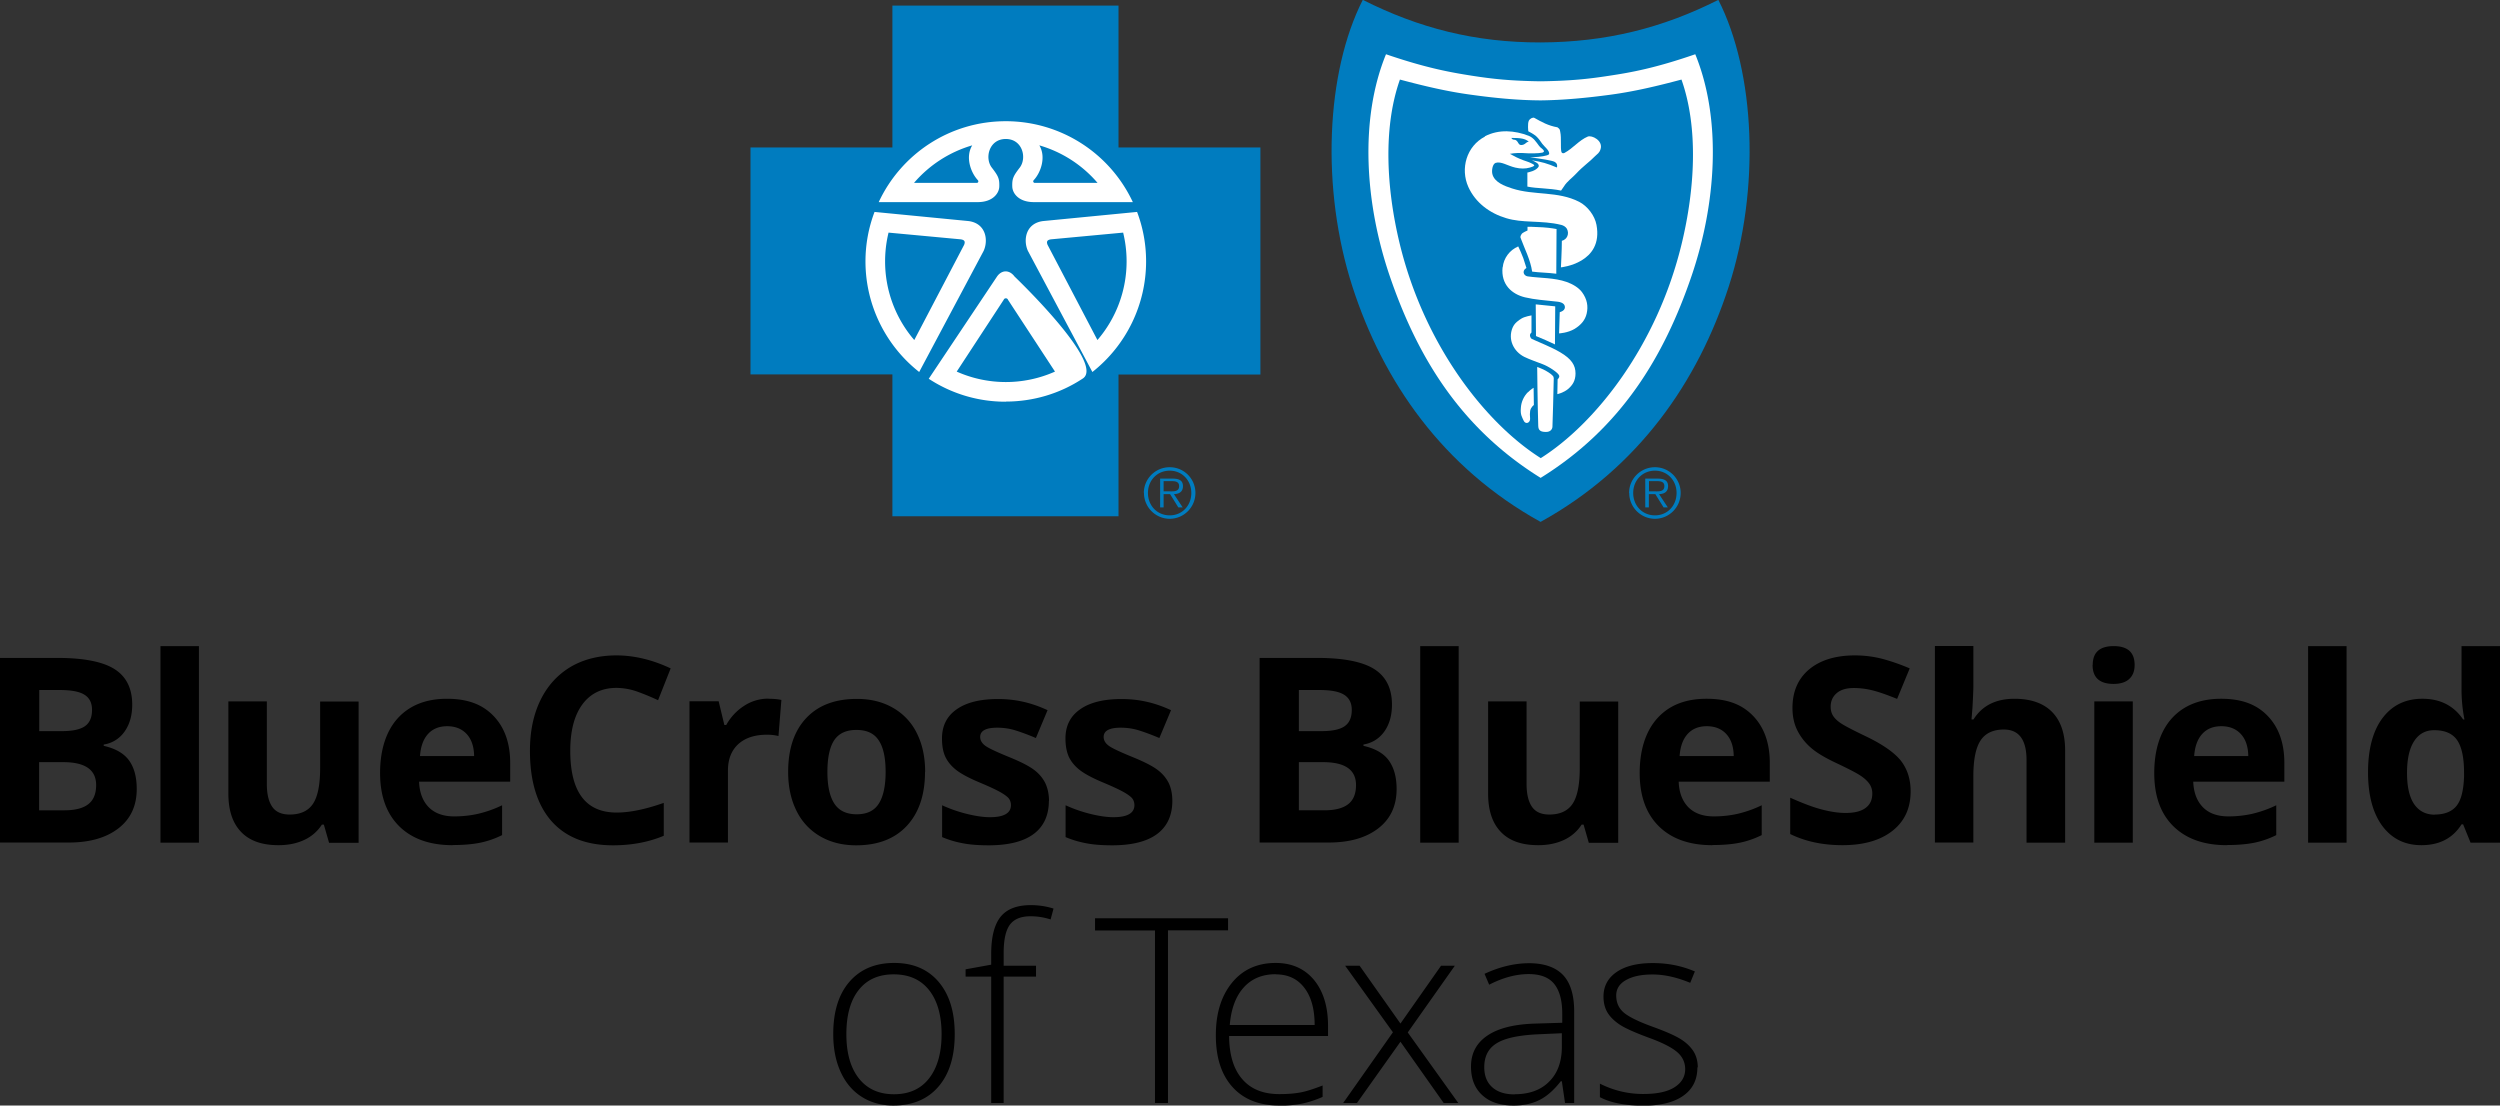
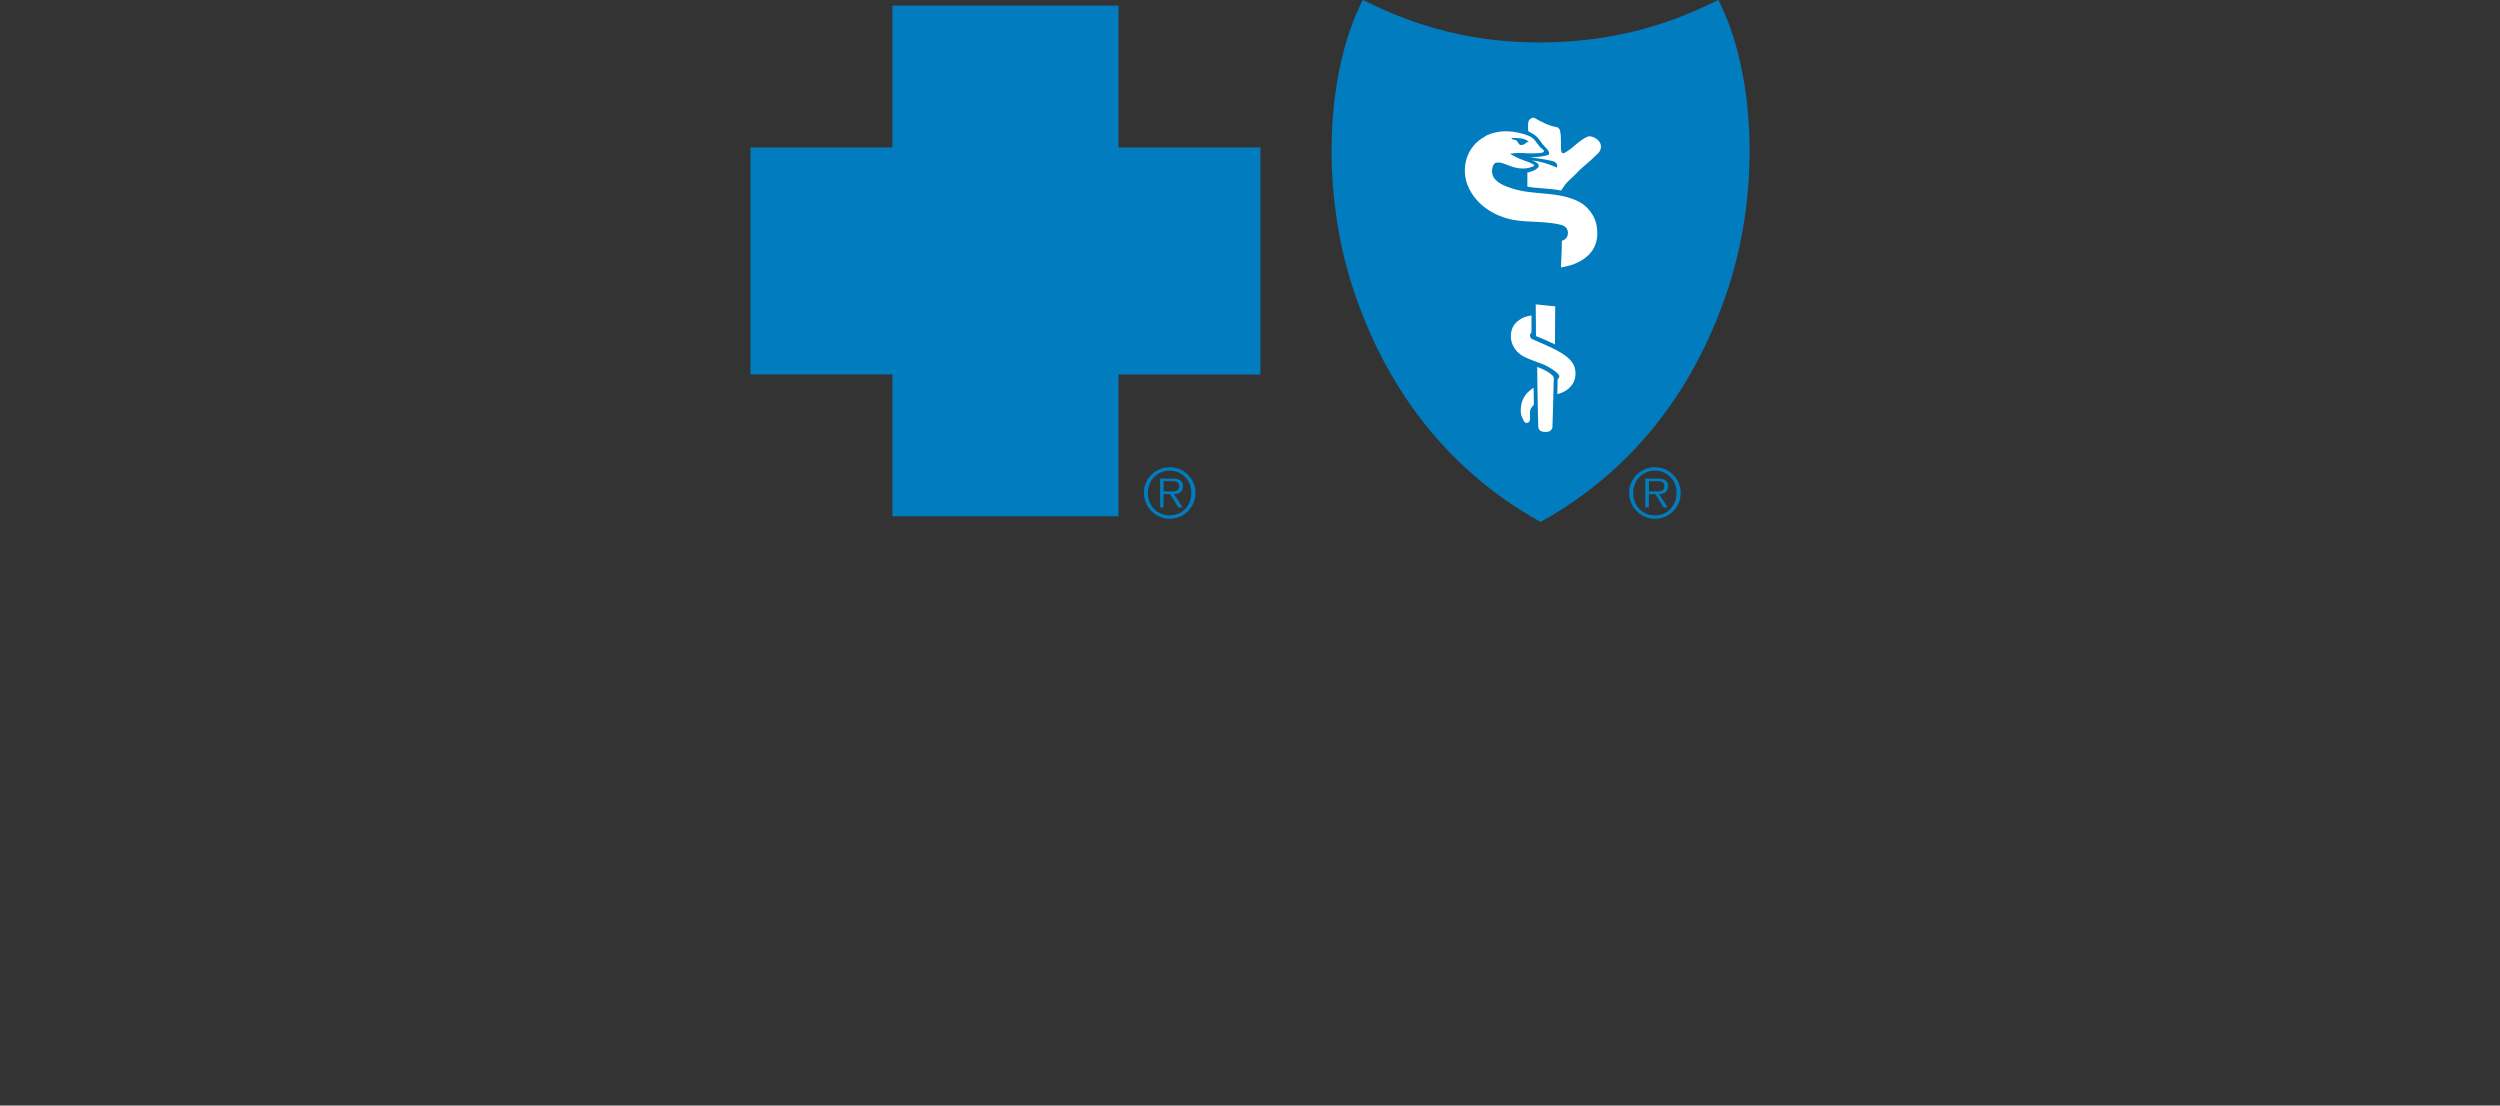
<svg xmlns="http://www.w3.org/2000/svg" width="188.51" height="83.36" viewBox="0 0 188.51 83.36">
  <rect x="0" y="0" width="188.51" height="83.36" fill="#333333" stroke="none" />
  <defs>
    <style>.cls-1{fill:#fff}.cls-2{fill:#007cbf}</style>
  </defs>
  <g id="Layer_1-2" data-name="Layer 1">
-     <path d="M0 49.61h4.33c1.97 0 3.41.28 4.3.84.89.56 1.34 1.46 1.34 2.68 0 .83-.2 1.51-.59 2.05-.37.52-.93.87-1.56.96v.1c.88.2 1.52.56 1.91 1.1.39.54.58 1.26.58 2.15 0 1.27-.46 2.26-1.38 2.97s-2.16 1.07-3.74 1.07H0V49.61Zm2.95 5.52h1.71c.8 0 1.38-.12 1.74-.37.36-.25.54-.66.54-1.23 0-.53-.19-.91-.58-1.15s-1.01-.35-1.85-.35H2.96v3.09Zm0 2.34v3.63h1.92c.81 0 1.41-.16 1.8-.47s.58-.79.58-1.43c0-1.15-.82-1.73-2.47-1.73H2.95ZM15 63.54h-2.9V48.72H15v14.82Zm9.81 0-.39-1.36h-.15c-.32.5-.78.9-1.32 1.15-.57.27-1.22.4-1.95.4-1.25 0-2.19-.33-2.83-1.01-.64-.67-.95-1.63-.95-2.89v-6.94h2.9v6.22c0 .77.14 1.34.41 1.73.27.39.71.58 1.31.58.81 0 1.4-.27 1.76-.81.36-.54.54-1.44.54-2.7V52.9h2.9v10.65h-2.23Zm9.32.19c-1.71 0-3.05-.47-4.02-1.42-.96-.95-1.45-2.28-1.45-4.02s.45-3.16 1.34-4.14c.89-.97 2.13-1.46 3.7-1.46s2.68.43 3.51 1.29 1.26 2.04 1.26 3.55v1.41H31.6c.03.83.28 1.47.73 1.93.46.46 1.1.69 1.92.69.64 0 1.25-.07 1.82-.2.62-.15 1.22-.36 1.79-.64v2.25c-.52.26-1.06.45-1.63.57-.58.12-1.28.18-2.11.18Zm-.41-8.97c-.61 0-1.1.2-1.45.59-.35.39-.55.94-.6 1.66h4.08c-.01-.72-.2-1.27-.56-1.66-.36-.39-.85-.59-1.47-.59Zm12.77-2.89c-1.11 0-1.97.42-2.58 1.25s-.91 2-.91 3.49c0 3.11 1.17 4.66 3.5 4.66.98 0 2.16-.24 3.55-.73v2.48c-1.14.48-2.42.72-3.83.72-2.02 0-3.57-.61-4.65-1.84-1.07-1.23-1.61-2.99-1.61-5.29 0-1.45.26-2.72.79-3.81.53-1.09 1.29-1.92 2.27-2.51.99-.58 2.15-.87 3.47-.87s2.71.33 4.08.98l-.95 2.4c-.51-.24-1.04-.46-1.57-.65-.5-.18-1.02-.27-1.55-.28Zm11.45.82c.39 0 .72.03.98.09l-.22 2.72c-.28-.07-.57-.1-.86-.1-.93 0-1.65.24-2.17.71-.52.48-.78 1.14-.78 2v5.42h-2.9V52.88h2.2l.43 1.79h.14c.32-.58.78-1.08 1.34-1.44.54-.36 1.18-.55 1.83-.55Zm11.81 5.51c0 1.73-.46 3.09-1.37 4.07-.91.98-2.19 1.47-3.82 1.47-1.02 0-1.92-.22-2.7-.67a4.474 4.474 0 0 1-1.8-1.93c-.42-.84-.63-1.82-.63-2.93 0-1.74.45-3.09 1.36-4.06.91-.97 2.18-1.45 3.83-1.45 1.02 0 1.93.22 2.71.67.78.44 1.41 1.11 1.8 1.91.42.83.63 1.81.63 2.92Zm-7.36 0c0 1.05.17 1.85.52 2.39s.91.81 1.69.81 1.33-.27 1.67-.81c.34-.54.51-1.34.51-2.39s-.17-1.85-.52-2.37c-.34-.53-.9-.79-1.68-.79s-1.33.26-1.68.78c-.34.52-.51 1.32-.51 2.38Zm16.7 2.18c0 1.09-.38 1.93-1.14 2.5-.76.57-1.89.86-3.4.86-.77 0-1.44-.05-1.98-.16-.53-.1-1.04-.25-1.53-.46v-2.4c.54.25 1.15.47 1.82.64.68.17 1.27.26 1.79.26 1.05 0 1.58-.31 1.58-.91 0-.21-.07-.41-.21-.56-.14-.14-.38-.31-.72-.49-.34-.18-.8-.39-1.37-.63-.82-.34-1.42-.66-1.8-.95-.38-.29-.66-.63-.84-1-.18-.38-.26-.84-.26-1.4 0-.95.37-1.68 1.1-2.19.73-.52 1.77-.78 3.12-.78s2.53.28 3.74.84l-.88 2.1c-.49-.21-.99-.4-1.49-.56-.46-.15-.94-.22-1.42-.22-.86 0-1.29.23-1.29.7 0 .26.14.49.41.68s.88.47 1.81.85c.83.34 1.44.65 1.83.94.39.29.67.63.86 1.01.18.38.28.84.28 1.36Zm9.31 0c0 1.09-.38 1.93-1.14 2.5-.76.57-1.89.86-3.4.86-.77 0-1.44-.05-1.98-.16-.53-.1-1.04-.25-1.53-.46v-2.4c.54.25 1.15.47 1.82.64.68.17 1.27.26 1.79.26 1.05 0 1.58-.31 1.58-.91 0-.21-.07-.41-.21-.56-.14-.14-.38-.31-.72-.49s-.8-.39-1.37-.63c-.82-.34-1.42-.66-1.8-.95-.38-.29-.66-.63-.84-1-.17-.38-.26-.84-.26-1.4 0-.95.37-1.68 1.1-2.19.73-.52 1.77-.78 3.12-.78s2.53.28 3.74.84l-.88 2.1c-.49-.21-.99-.4-1.49-.56-.46-.15-.94-.22-1.42-.22-.86 0-1.29.23-1.29.7 0 .26.14.49.41.68s.88.47 1.81.85c.83.34 1.44.65 1.83.94.39.29.67.63.86 1.01.18.38.27.84.27 1.36Zm6.59-10.77h4.33c1.97 0 3.41.28 4.3.84.89.56 1.34 1.46 1.34 2.68 0 .83-.2 1.51-.59 2.05-.39.53-.91.85-1.56.96v.1c.88.2 1.52.56 1.91 1.1.39.54.59 1.26.59 2.15 0 1.27-.46 2.26-1.38 2.97-.92.71-2.16 1.07-3.74 1.07h-5.21V49.61Zm2.95 5.52h1.71c.8 0 1.38-.12 1.74-.37.36-.25.54-.66.54-1.23 0-.53-.2-.91-.59-1.15s-1.01-.35-1.85-.35h-1.55v3.1Zm0 2.34v3.63h1.93c.81 0 1.41-.16 1.8-.47.39-.31.58-.79.58-1.43 0-1.15-.82-1.73-2.48-1.73h-1.83Zm12.05 6.07h-2.9V48.72h2.9v14.82Zm9.81 0-.39-1.36h-.15c-.32.5-.78.9-1.32 1.15-.57.27-1.22.4-1.95.4-1.25 0-2.19-.33-2.83-1.01-.64-.67-.95-1.63-.95-2.89v-6.94h2.9v6.22c0 .77.14 1.34.41 1.73.27.39.71.58 1.3.58.81 0 1.4-.27 1.76-.81.36-.54.54-1.44.54-2.7V52.9h2.9v10.65h-2.23Zm9.31.19c-1.71 0-3.05-.47-4.02-1.42-.96-.95-1.45-2.28-1.45-4.02s.45-3.16 1.34-4.14 2.12-1.46 3.7-1.46 2.68.43 3.51 1.29 1.26 2.04 1.26 3.55v1.41h-6.87c.03.83.28 1.47.73 1.93.46.46 1.1.69 1.92.69.64 0 1.25-.07 1.82-.2.62-.15 1.22-.36 1.79-.64v2.25c-.52.26-1.06.45-1.63.57-.58.12-1.28.18-2.11.18Zm-.41-8.97c-.62 0-1.1.2-1.45.59-.35.39-.55.94-.6 1.66h4.08c-.01-.72-.2-1.27-.56-1.66-.36-.39-.85-.59-1.47-.59Zm15.37 4.91c0 1.26-.45 2.25-1.36 2.97-.91.72-2.16 1.09-3.78 1.09-1.49 0-2.8-.28-3.94-.84v-2.74c.94.42 1.73.72 2.39.89.65.17 1.24.26 1.79.26.65 0 1.15-.12 1.49-.37.35-.25.52-.61.52-1.11 0-.26-.08-.52-.23-.73-.15-.21-.38-.42-.67-.61-.3-.2-.9-.51-1.81-.94-.85-.4-1.49-.78-1.91-1.15-.42-.36-.77-.8-1.02-1.29s-.38-1.06-.38-1.72c0-1.23.42-2.2 1.25-2.9.84-.7 1.99-1.06 3.46-1.06.72 0 1.41.09 2.07.26.7.19 1.39.43 2.06.72l-.95 2.3c-.74-.3-1.36-.52-1.84-.64-.47-.12-.95-.18-1.43-.18-.56 0-.99.13-1.29.39-.3.26-.45.6-.45 1.02 0 .26.06.49.18.68s.31.38.58.56c.26.18.89.51 1.87.98 1.3.62 2.19 1.25 2.68 1.87.48.63.72 1.39.72 2.3Zm11.64 3.87h-2.9v-6.22c0-1.54-.57-2.31-1.71-2.31-.81 0-1.4.28-1.76.83-.36.55-.54 1.45-.54 2.68v5.01h-2.9V48.71h2.9v3.02c0 .23-.02.79-.07 1.66l-.07.86h.15c.65-1.04 1.68-1.56 3.09-1.56 1.25 0 2.2.34 2.85 1.01.65.67.97 1.64.97 2.9v6.94Zm2.09-13.4c0-.95.53-1.42 1.58-1.42s1.58.47 1.58 1.42c0 .45-.13.8-.4 1.05-.26.25-.66.38-1.19.38-1.05 0-1.58-.48-1.58-1.43Zm3.02 13.4h-2.9V52.89h2.9v10.65Zm7.09.19c-1.71 0-3.05-.47-4.02-1.42-.97-.95-1.45-2.28-1.45-4.02s.45-3.16 1.34-4.14c.89-.97 2.13-1.46 3.7-1.46s2.68.43 3.51 1.29 1.26 2.04 1.26 3.55v1.41h-6.87c.03.83.28 1.47.73 1.93s1.1.69 1.92.69c.64 0 1.25-.07 1.82-.2.62-.15 1.22-.36 1.79-.64v2.25c-.52.26-1.06.45-1.63.57-.58.12-1.28.18-2.12.18Zm-.41-8.97c-.62 0-1.1.2-1.45.59-.35.39-.55.94-.6 1.66h4.08c-.01-.72-.2-1.27-.56-1.66-.36-.39-.85-.59-1.47-.59Zm9.44 8.78h-2.9V48.72h2.9v14.82Zm5.64.19c-1.25 0-2.23-.49-2.95-1.46-.71-.97-1.07-2.32-1.07-4.04s.36-3.11 1.09-4.08c.73-.97 1.73-1.46 3.01-1.46 1.34 0 2.36.52 3.07 1.56h.1c-.14-.7-.21-1.41-.22-2.12v-3.41h2.91v14.82h-2.23l-.56-1.38h-.12c-.66 1.05-1.67 1.57-3.02 1.57Zm1.01-2.31c.74 0 1.29-.22 1.64-.65.35-.43.53-1.16.57-2.2v-.31c0-1.14-.18-1.96-.53-2.46s-.93-.74-1.72-.74c-.65 0-1.15.27-1.51.82-.36.55-.54 1.35-.54 2.4s.18 1.83.54 2.36c.36.52.88.79 1.55.79ZM71.99 77.98c0 1.69-.41 3.01-1.23 3.96-.82.95-1.95 1.42-3.39 1.42-.91 0-1.71-.22-2.4-.66-.69-.44-1.22-1.07-1.59-1.89-.37-.82-.55-1.76-.55-2.84 0-1.69.41-3.01 1.23-3.95.82-.94 1.94-1.41 3.37-1.41s2.54.48 3.35 1.43c.81.96 1.21 2.26 1.21 3.93Zm-8.17 0c0 1.42.31 2.53.94 3.33.63.8 1.51 1.2 2.65 1.2s2.03-.4 2.65-1.2c.62-.8.94-1.91.94-3.33s-.32-2.54-.95-3.33c-.63-.79-1.52-1.18-2.66-1.18s-2.02.39-2.64 1.18c-.62.78-.93 1.89-.93 3.33Zm14.3-4.34h-2.44v9.53h-.94v-9.53h-1.93v-.55l1.93-.35v-.8c0-1.27.23-2.2.7-2.8.47-.59 1.23-.89 2.29-.89.57 0 1.14.08 1.71.26l-.22.82c-.49-.16-1-.24-1.51-.24-.74 0-1.26.22-1.57.65s-.46 1.14-.46 2.12v.96h2.44v.82Zm9.95 9.53h-.98V70.16h-4.52v-.92H92.6v.91h-4.53v13.01Zm8.39.19c-1.5 0-2.68-.46-3.52-1.39-.84-.93-1.26-2.22-1.26-3.9s.41-2.97 1.22-3.97c.81-.99 1.91-1.49 3.29-1.49 1.22 0 2.18.43 2.89 1.28.7.85 1.06 2.01 1.06 3.47v.76h-7.46c.01 1.42.34 2.51 1 3.26.65.75 1.58 1.12 2.79 1.12.59 0 1.11-.04 1.56-.12.45-.08 1.01-.26 1.7-.53v.86c-.52.23-1.06.41-1.62.52-.54.1-1.09.14-1.64.14Zm-.27-9.9c-1 0-1.8.33-2.4.99-.6.66-.96 1.61-1.06 2.84h6.4c0-1.2-.26-2.14-.78-2.81-.52-.68-1.24-1.01-2.16-1.01Zm8.85 4.39-3.61-5.03h1.09l3.08 4.36 3.06-4.36h1.04l-3.55 5.03 3.81 5.32h-1.1l-3.26-4.62-3.28 4.62h-1.04l3.75-5.33Zm12.97 5.32-.24-1.64h-.08c-.52.67-1.06 1.14-1.6 1.41-.55.28-1.2.42-1.95.42-1.02 0-1.81-.26-2.37-.78-.57-.52-.85-1.24-.85-2.16 0-1.01.42-1.79 1.26-2.35.84-.56 2.06-.85 3.65-.89l1.97-.06v-.69c0-.98-.2-1.73-.6-2.23-.4-.5-1.04-.75-1.93-.75-.96 0-1.95.27-2.98.8l-.35-.82c1.14-.53 2.26-.8 3.37-.8s1.99.3 2.55.89c.56.59.84 1.51.84 2.76v6.89h-.7Zm-3.81-.66c1.1 0 1.98-.31 2.61-.95.64-.63.96-1.51.96-2.63v-1.02l-1.81.08c-1.46.07-2.49.29-3.11.68-.62.38-.93.98-.93 1.8 0 .65.2 1.15.6 1.51.4.36.96.54 1.68.54Zm13.79-2.03c0 .93-.35 1.64-1.06 2.14-.7.5-1.7.75-3 .75-1.38 0-2.48-.21-3.29-.64v-1.02c1.02.52 2.15.79 3.3.78 1.02 0 1.8-.17 2.33-.51.53-.34.8-.79.8-1.36 0-.52-.21-.96-.63-1.31-.42-.35-1.12-.7-2.08-1.05-1.03-.38-1.76-.7-2.18-.97-.42-.27-.74-.58-.95-.91-.21-.34-.32-.75-.32-1.24 0-.77.33-1.39.98-1.84.65-.45 1.56-.68 2.73-.68s2.18.21 3.18.63l-.35.86c-1.01-.42-1.96-.63-2.83-.63s-1.51.14-2.01.42c-.5.28-.74.67-.74 1.16 0 .54.19.97.58 1.3.38.32 1.13.69 2.25 1.09.93.34 1.61.64 2.04.91.43.27.74.58.96.92.21.34.32.75.32 1.21Z" />
    <path d="M86.25 37.17c0-1.07.87-1.94 1.95-1.94s1.94.87 1.94 1.94c0 1.07-.86 1.94-1.93 1.95-1.07 0-1.95-.87-1.95-1.95Zm3.58 0c0-.94-.69-1.68-1.63-1.68s-1.64.73-1.64 1.68.69 1.69 1.64 1.69 1.63-.74 1.63-1.69Zm-.66 1.09h-.32l-.62-1h-.49v1h-.26v-2.17h.95c.57 0 .77.21.77.57 0 .43-.3.59-.68.6l.66 1Zm-1.02-1.21c.31 0 .76.05.76-.39 0-.34-.28-.38-.55-.38h-.62v.77h.41Zm34.69.12c0-1.07.87-1.94 1.95-1.94 1.07 0 1.94.87 1.94 1.94 0 1.07-.86 1.94-1.93 1.95a1.95 1.95 0 0 1-1.95-1.94Zm3.58 0c0-.94-.69-1.68-1.63-1.68s-1.64.73-1.64 1.68.69 1.69 1.64 1.69 1.63-.74 1.63-1.69Zm-.66 1.09h-.32l-.62-1h-.49v1h-.27v-2.17h.95c.57 0 .77.21.77.57 0 .43-.3.59-.68.6l.66 1Zm-1.02-1.21c.31 0 .76.05.76-.39 0-.34-.28-.38-.54-.38h-.62v.77h.4Z" class="cls-2" />
    <path d="M84.34 38.94v-10.7h10.7V11.12h-10.7V.42H67.29v10.7h-10.7v17.11h10.7v10.7h17.05Zm31.83.41c7.39-4.08 11.87-10.59 14.18-17.73 2.4-7.4 2-16.17-.78-21.63-4.22 2.13-8.47 3.19-13.4 3.21-4.94.01-9.18-1.08-13.41-3.21-2.78 5.46-3.17 14.22-.78 21.63 2.31 7.14 6.79 13.64 14.18 17.73Z" class="cls-2" />
-     <path d="m65.94 15.98 7.1.69c1.33.18 1.49 1.47 1.13 2.25l-4.86 9.13a10.616 10.616 0 0 1-4.05-8.33c0-1.31.24-2.57.68-3.73Zm19.8 0-7.1.69c-1.33.18-1.49 1.47-1.13 2.25l4.86 9.13c2.56-2.02 4.05-5.09 4.05-8.34 0-1.31-.24-2.57-.68-3.73Zm-9.9-5.5c1.25 0 1.61 1.41 1.06 2.15-.5.65-.59.84-.57 1.45.02.51.49 1.14 1.57 1.16h7.52c-1.74-3.72-5.47-6.1-9.58-6.1-4.24 0-7.9 2.49-9.58 6.1h7.52c1.07-.02 1.55-.65 1.57-1.16.02-.61-.07-.8-.57-1.45-.55-.73-.19-2.15 1.06-2.15Zm0 19.8c2.07 0 4.09-.6 5.81-1.74s-5.15-7.69-5.15-7.69c-.36-.49-.94-.54-1.32 0l-5.15 7.71a10.52 10.52 0 0 0 5.81 1.73m40.32 5.75c6.09-3.77 9.33-9.17 11.4-15.26 1.84-5.41 2.29-11.74.27-16.69-3.04 1.05-4.82 1.37-6.48 1.62-1.54.24-2.92.39-5.18.42h-.01c-2.26-.03-3.63-.18-5.17-.42-1.65-.26-3.44-.58-6.48-1.62-2.02 4.94-1.57 11.28.27 16.69 2.08 6.1 5.32 11.49 11.4 15.26h-.02Z" class="cls-1" />
    <path d="m67 17.54 5.37.5c.39.03.42.19.33.42l-3.76 7.18a9.082 9.082 0 0 1-2.2-5.93c0-.75.09-1.47.26-2.17Zm6.31-6.58c-.54.89-.1 2.06.41 2.61.09.09.05.19-.04.22h-4.76a9.172 9.172 0 0 1 4.39-2.83Zm11.38 6.58-5.37.5c-.39.03-.42.19-.33.42l3.76 7.18a9.082 9.082 0 0 0 2.2-5.93c0-.75-.09-1.47-.26-2.17Zm-6.32-6.58c.53.89.1 2.06-.41 2.61-.09.09-.05.19.04.22h4.76a9.125 9.125 0 0 0-4.39-2.83Zm37.8 23.59c4.11-2.59 8.78-8.46 10.64-16.19.99-4.1 1.27-8.71-.02-12.36-1.84.49-3.56.9-5.34 1.14-1.78.24-3.54.41-5.27.43h-.01c-1.73-.01-3.49-.18-5.27-.43-1.78-.24-3.5-.65-5.34-1.14-1.29 3.65-1.01 8.26-.02 12.36 1.87 7.73 6.53 13.6 10.65 16.19ZM75.69 22.58c.08-.11.2-.12.3 0l3.56 5.44a9.11 9.11 0 0 1-7.41 0l3.56-5.44c.1-.12.22-.11.3 0" class="cls-2" />
    <path d="M111.97 10.3c-1.39.72-1.87 2.42-1.25 3.8.54 1.19 1.61 1.98 2.85 2.35.62.19 1.25.23 1.9.26.79.04 1.5.06 2.26.25.16.04.33.14.42.29.2.38.02.8-.38.91 0 .66-.07 2-.07 2s3.23-.31 2.68-3.21c-.13-.7-.68-1.41-1.3-1.73-1.62-.83-3.4-.47-5.06-1.01-.56-.18-1.34-.46-1.49-1.09-.06-.25 0-.75.25-.84.42-.13.88.22 1.49.36.38.09.76.09 1.07 0 .13-.04.33-.09.35-.17-.02-.07-.17-.13-.25-.17-.19-.1-.38-.14-.58-.22-.35-.13-.68-.29-1.01-.48.39-.07.78-.08 1.17-.05.25.03 1.04.02 1.27-.04.05-.01.17-.06.12-.15-.09-.15-.25-.21-.35-.35-.23-.31-.43-.63-.79-.77-1.06-.41-2.25-.51-3.31.04Z" class="cls-1" />
-     <path d="m117.35 20.66.02-3.39s-.44-.09-1.04-.13c-.79-.05-1.15-.04-1.15-.04v.28s-.38.16-.44.26c-.03.05-.13.18-.08.3.31.84.74 1.65.87 2.54.59.08 1.11.07 1.83.16Z" class="cls-1" />
-     <path d="M113.3 20.15c-.14 1.33.73 2.04 1.69 2.27.76.18 1.49.22 2.28.31.1.01.31.02.47.09.14.06.21.14.24.23.04.12.02.22-.06.32-.09.11-.31.17-.31.17l-.05 1.6s.65-.03 1.17-.34c.49-.3.8-.67.91-1.15.13-.55.04-1.09-.35-1.62-.26-.35-.71-.61-1.16-.77-.94-.33-1.96-.28-2.94-.42-.15-.02-.28-.14-.3-.27-.03-.25.21-.36.21-.36s-.12-.38-.24-.75c-.11-.28-.27-.67-.38-.88-.65.28-1.1.88-1.17 1.58Z" class="cls-1" />
    <path d="m117.27 23.1-.02 2.87-.72-.33-.71-.3-.02-2.39c.64.08.93.08 1.47.15Z" class="cls-1" />
    <path d="M114.06 24.69c-.39.93.1 1.83.88 2.22.41.2.94.38 1.38.55.43.16 1.19.64 1.25.87.04.14-.12.27-.12.27l-.02 1.12s.47-.1.81-.39c.32-.27.56-.61.56-1.17 0-.61-.29-1.09-1.16-1.6-.68-.4-1.5-.71-2.13-1-.09-.04-.17-.22-.14-.33.02-.07.06-.12.11-.16v-1.29s-.51.09-.74.23c-.21.13-.54.34-.68.69Z" class="cls-1" />
    <path d="M117.15 28.5c0-.09-.02-.11-.07-.17-.19-.2-.47-.34-.53-.38-.2-.12-.64-.28-.64-.28s.03 2.93.08 4.45c.01.35.2.44.54.45.4.02.52-.23.53-.38.02-.48.08-2.59.1-3.69Zm.31-18.88c.15.11.15.12.19.33.1.47 0 1.2.09 1.52.05.1.15.1.23.06.65-.35 1.09-.95 1.75-1.23.31-.13 1.17.3.97.94-.09.3-.23.35-.42.54-.38.4-.92.77-1.4 1.29-.32.35-.71.6-.95 1l-.21.3c-.91-.19-1.83-.15-2.54-.3v-1.06s.72-.12.86-.48c0-.03 0-.15-.12-.23-.13-.09-.26-.16-.4-.21.73.11 1.18.24 1.88.54.05-.08.02-.25-.03-.31-.1-.11-.15-.14-.4-.2-.43-.11-1.6-.26-1.6-.26s.54 0 .99-.08c.22-.04.4-.08.45-.15.05-.11-.04-.28-.2-.45-.1-.11-.22-.22-.31-.34-.1-.15-.28-.41-.47-.58-.17-.15-.58-.36-.58-.36s-.07-.57.04-.8c.09-.17.31-.27.42-.21.53.3 1.04.59 1.74.71Zm-2.26 19.96c-.3.31-.49.72-.52 1.16-.05.54.08.69.21.98.11.24.37.22.46 0 .07-.18-.03-.35.03-.74.05-.28.28-.44.28-.44l-.02-1.3s-.2.11-.44.35Z" class="cls-1" />
    <path d="M115.16 10.71c-.13.1-.23.2-.38.22-.3.05-.26-.21-.46-.35-.12-.09-.24.02-.36-.18.43.01 1.01-.02 1.33.3-.04-.02-.11 0-.13.02Z" class="cls-2" />
  </g>
</svg>